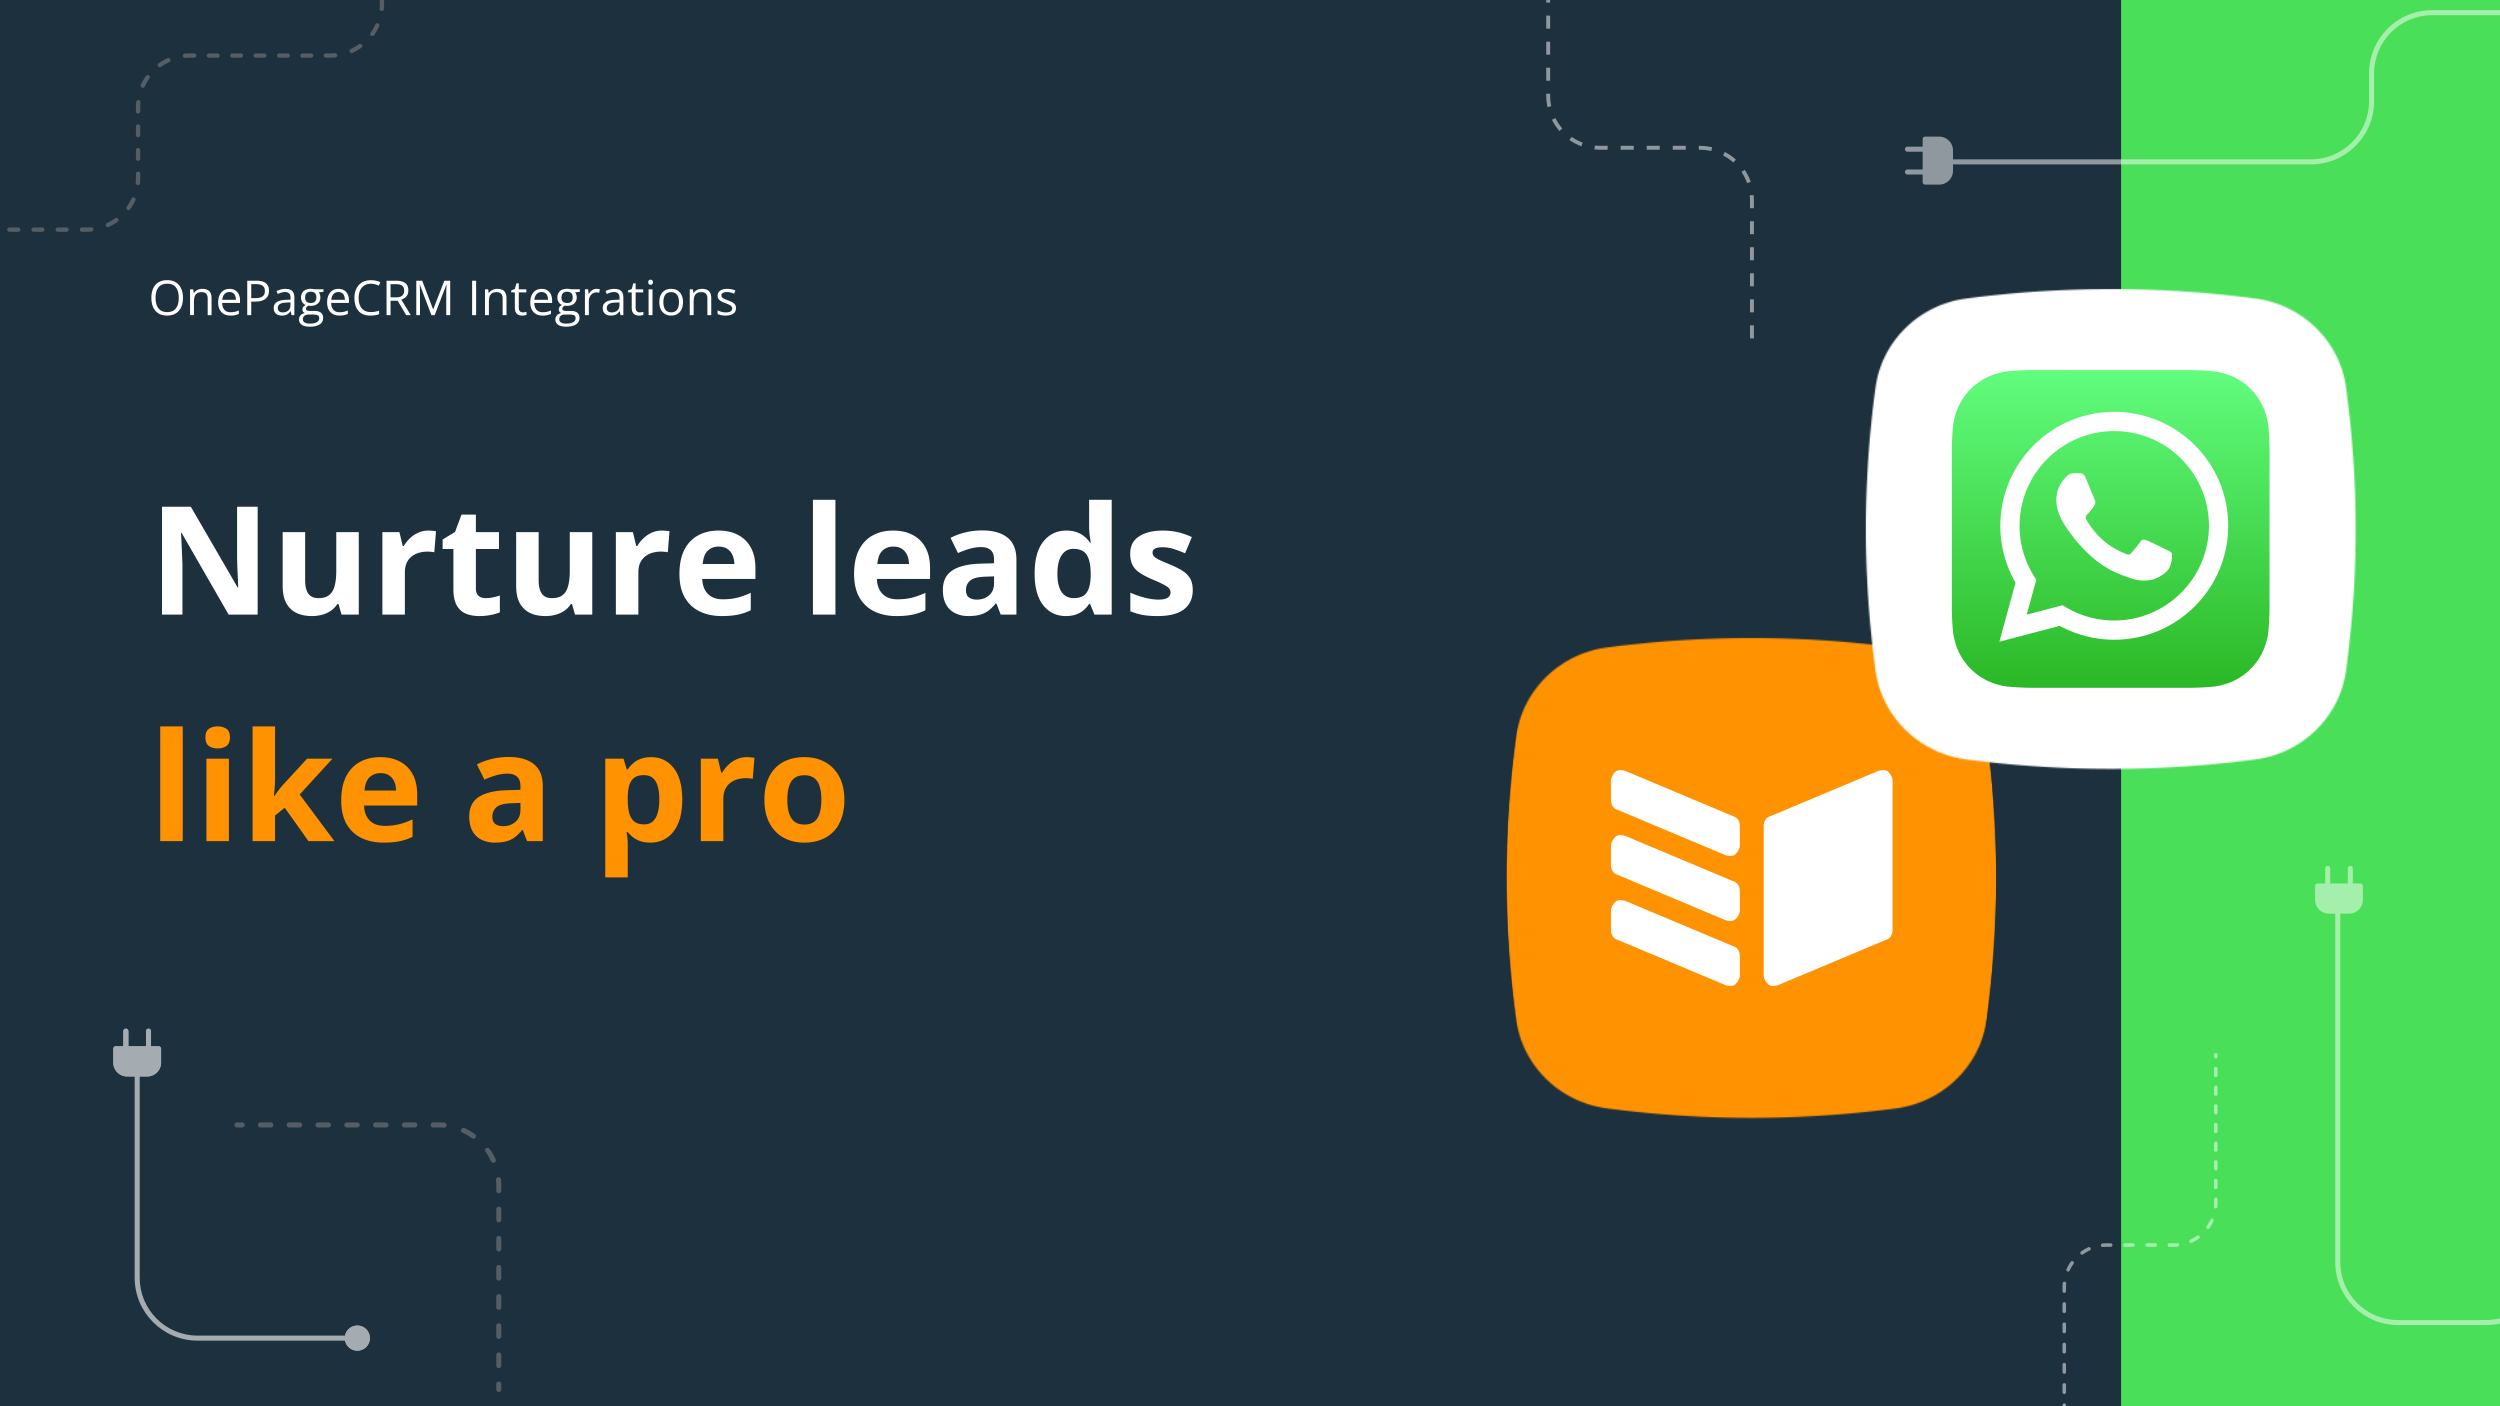
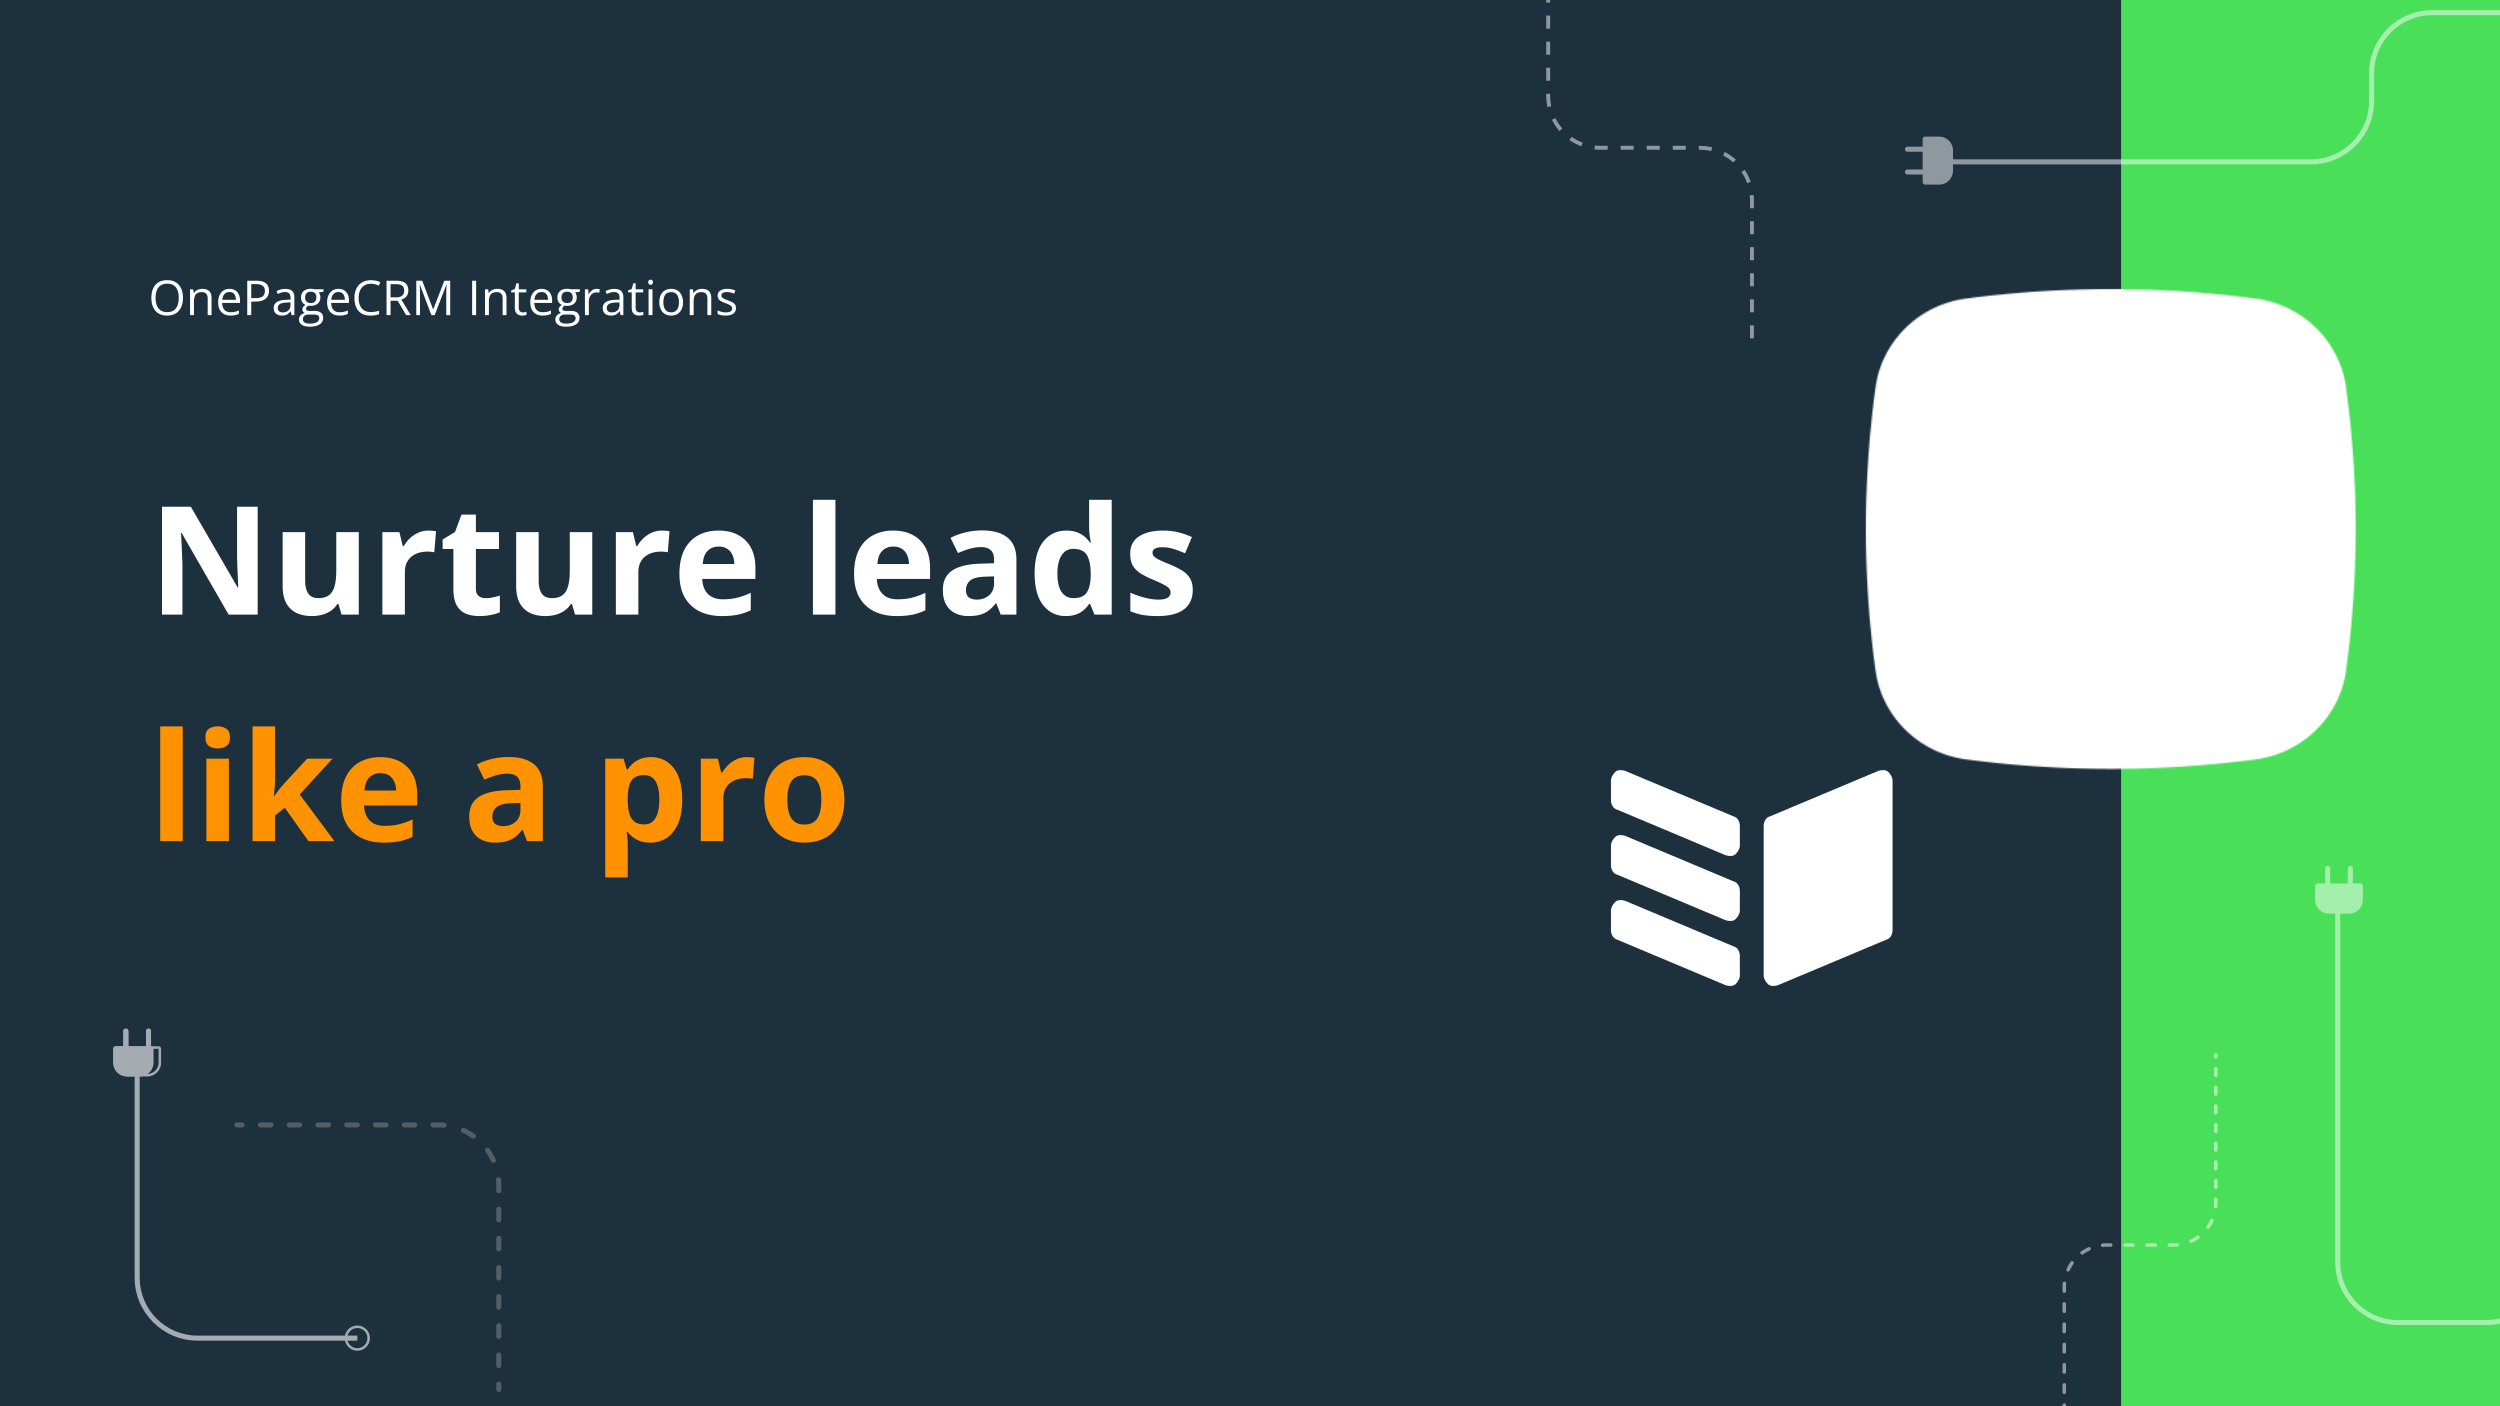
<svg xmlns="http://www.w3.org/2000/svg" width="1920" height="1080" fill="none">
  <rect width="100%" height="100%" fill="#808080" stroke="none" />
  <g clip-path="url(#a)">
    <path fill="#1D303D" d="M0 0h1920v1080H0z" />
    <path fill="#4ADF58" d="M1629 0h291v1080h-291z" />
    <path d="M140.521 228.757c0 2.036-.258 3.891-.776 5.565-.518 1.662-1.289 3.095-2.313 4.3-1.012 1.192-2.27 2.113-3.776 2.764-1.505.65-3.252.975-5.239.975-2.048 0-3.836-.325-5.366-.975-1.517-.651-2.782-1.578-3.794-2.782-.999-1.205-1.752-2.644-2.258-4.318-.494-1.675-.741-3.529-.741-5.565 0-2.698.446-5.064 1.337-7.1.891-2.035 2.24-3.619 4.047-4.751 1.819-1.133 4.095-1.699 6.829-1.699 2.614 0 4.812.56 6.594 1.681 1.795 1.12 3.15 2.697 4.065 4.733.928 2.023 1.391 4.414 1.391 7.172zm-21.029 0c0 2.241.319 4.18.958 5.818.638 1.638 1.614 2.902 2.926 3.794 1.325.891 3.006 1.337 5.041 1.337 2.048 0 3.722-.446 5.022-1.337 1.313-.892 2.283-2.156 2.909-3.794.626-1.638.94-3.577.94-5.818 0-3.408-.717-6.07-2.15-7.985-1.422-1.927-3.644-2.891-6.667-2.891-2.047 0-3.734.44-5.058 1.319-1.325.879-2.313 2.132-2.963 3.758-.639 1.614-.958 3.547-.958 5.799zm35.844-6.919c2.349 0 4.125.578 5.33 1.734 1.204 1.144 1.806 2.987 1.806 5.529V242h-2.963v-12.701c0-1.65-.379-2.884-1.138-3.703-.747-.819-1.897-1.229-3.451-1.229-2.192 0-3.733.62-4.625 1.861-.891 1.241-1.337 3.041-1.337 5.402V242h-2.999v-19.801h2.421l.452 2.855h.163a5.877 5.877 0 0 1 1.608-1.753 7 7 0 0 1 2.186-1.084 8.464 8.464 0 0 1 2.547-.379zm20.939 0c1.686 0 3.131.373 4.336 1.12 1.204.747 2.126 1.795 2.764 3.144.638 1.336.958 2.902.958 4.697v1.861h-13.677c.036 2.324.615 4.095 1.735 5.311 1.12 1.217 2.698 1.825 4.733 1.825 1.253 0 2.361-.115 3.324-.343a18.304 18.304 0 0 0 2.999-1.012v2.638a14.63 14.63 0 0 1-2.981.975c-.975.205-2.132.307-3.468.307-1.903 0-3.566-.385-4.987-1.156-1.409-.783-2.505-1.927-3.288-3.433-.783-1.505-1.174-3.348-1.174-5.528 0-2.132.355-3.974 1.066-5.528.722-1.566 1.734-2.77 3.035-3.613 1.313-.844 2.854-1.265 4.625-1.265zm-.036 2.457c-1.602 0-2.879.524-3.83 1.572-.952 1.048-1.518 2.511-1.699 4.39h10.479c-.012-1.181-.199-2.216-.56-3.108-.349-.903-.885-1.601-1.608-2.095-.723-.506-1.65-.759-2.782-.759zm20.541-8.708c3.409 0 5.896.668 7.462 2.005 1.577 1.325 2.366 3.228 2.366 5.709a9.15 9.15 0 0 1-.56 3.198c-.361 1-.951 1.885-1.77 2.656-.819.759-1.897 1.361-3.234 1.806-1.325.434-2.951.651-4.878.651h-3.216V242h-3.071v-26.413h6.901zm-.289 2.62h-3.541v10.767h2.873c1.686 0 3.089-.181 4.209-.542 1.132-.361 1.982-.945 2.548-1.752.566-.819.849-1.903.849-3.252 0-1.759-.56-3.066-1.68-3.921-1.121-.867-2.873-1.3-5.258-1.3zm22.601 3.667c2.361 0 4.113.53 5.258 1.59 1.144 1.06 1.716 2.752 1.716 5.077V242h-2.186l-.578-2.927h-.145a10.99 10.99 0 0 1-1.734 1.825 6.443 6.443 0 0 1-2.096 1.102c-.783.241-1.746.361-2.89.361-1.205 0-2.277-.21-3.216-.632a5.008 5.008 0 0 1-2.204-1.915c-.53-.855-.795-1.939-.795-3.252 0-1.975.783-3.493 2.348-4.553 1.566-1.06 3.951-1.638 7.155-1.734l3.414-.145v-1.21c0-1.71-.367-2.909-1.102-3.595-.735-.687-1.77-1.03-3.107-1.03a9.62 9.62 0 0 0-2.963.452c-.94.301-1.831.656-2.674 1.065l-.921-2.276c.891-.458 1.915-.849 3.071-1.174a13.425 13.425 0 0 1 3.649-.488zm4.011 10.37-3.017.127c-2.469.096-4.21.499-5.221 1.21-1.012.711-1.518 1.716-1.518 3.017 0 1.132.343 1.969 1.03 2.511.686.542 1.596.813 2.728.813 1.758 0 3.198-.487 4.318-1.463 1.12-.976 1.68-2.439 1.68-4.39v-1.825zm14.67 18.645c-2.602 0-4.607-.488-6.016-1.464-1.409-.963-2.114-2.318-2.114-4.065 0-1.24.392-2.3 1.174-3.179.795-.88 1.891-1.464 3.288-1.753a3.602 3.602 0 0 1-1.336-1.084 2.693 2.693 0 0 1-.542-1.662c0-.723.198-1.355.596-1.897.409-.554 1.03-1.084 1.861-1.59-1.036-.421-1.879-1.132-2.53-2.132-.638-1.011-.957-2.186-.957-3.522 0-1.422.295-2.632.885-3.632.59-1.012 1.445-1.782 2.565-2.312 1.121-.53 2.476-.795 4.065-.795.35 0 .699.018 1.048.054.362.024.705.066 1.03.126.325.049.608.109.849.181h6.793v1.933l-3.649.452c.361.47.662 1.036.903 1.698.241.663.361 1.397.361 2.204 0 1.975-.668 3.547-2.005 4.716-1.337 1.156-3.174 1.734-5.51 1.734-.554 0-1.12-.048-1.699-.145-.59.326-1.041.687-1.354 1.084a2.208 2.208 0 0 0-.452 1.373c0 .386.114.693.343.922.241.229.584.397 1.03.506.446.096.982.144 1.608.144h3.487c2.156 0 3.806.452 4.95 1.355 1.156.903 1.734 2.222 1.734 3.957 0 2.192-.891 3.872-2.674 5.04-1.782 1.169-4.36 1.753-7.732 1.753zm.09-2.349c1.638 0 2.993-.169 4.065-.506 1.084-.325 1.891-.801 2.421-1.427.542-.614.813-1.349.813-2.204 0-.795-.181-1.397-.542-1.807-.361-.397-.891-.662-1.59-.795-.698-.144-1.553-.217-2.565-.217h-3.433c-.891 0-1.668.139-2.33.416-.663.277-1.175.687-1.536 1.229-.349.542-.524 1.216-.524 2.023 0 1.072.452 1.885 1.355 2.439.903.566 2.192.849 3.866.849zm.777-15.826c1.433 0 2.511-.361 3.234-1.084.723-.723 1.084-1.777 1.084-3.162 0-1.481-.367-2.589-1.102-3.324-.735-.747-1.819-1.12-3.252-1.12-1.373 0-2.433.385-3.18 1.156-.734.759-1.102 1.873-1.102 3.342 0 1.349.374 2.385 1.12 3.108.747.723 1.813 1.084 3.198 1.084zm21.318-10.876c1.687 0 3.132.373 4.336 1.12 1.205.747 2.126 1.795 2.765 3.144.638 1.336.957 2.902.957 4.697v1.861H254.34c.036 2.324.614 4.095 1.734 5.311 1.12 1.217 2.698 1.825 4.734 1.825 1.252 0 2.36-.115 3.324-.343a18.336 18.336 0 0 0 2.999-1.012v2.638c-1 .445-1.993.77-2.981.975-.976.205-2.132.307-3.469.307-1.903 0-3.565-.385-4.986-1.156-1.409-.783-2.505-1.927-3.288-3.433-.783-1.505-1.175-3.348-1.175-5.528 0-2.132.356-3.974 1.066-5.528.723-1.566 1.735-2.77 3.035-3.613 1.313-.844 2.855-1.265 4.625-1.265zm-.036 2.457c-1.602 0-2.878.524-3.83 1.572-.951 1.048-1.517 2.511-1.698 4.39h10.479c-.012-1.181-.199-2.216-.561-3.108-.349-.903-.885-1.601-1.607-2.095-.723-.506-1.65-.759-2.783-.759zm24.932-6.378c-1.457 0-2.77.253-3.938.759a8.011 8.011 0 0 0-2.963 2.168c-.807.94-1.428 2.078-1.861 3.415-.434 1.337-.651 2.842-.651 4.516 0 2.217.344 4.144 1.03 5.782.699 1.626 1.735 2.884 3.108 3.776 1.385.891 3.113 1.336 5.185 1.336 1.18 0 2.288-.096 3.324-.289a30.39 30.39 0 0 0 3.053-.758v2.673c-.963.362-1.975.627-3.035.795-1.06.181-2.319.271-3.776.271-2.686 0-4.932-.554-6.739-1.662-1.794-1.12-3.143-2.698-4.047-4.733-.891-2.036-1.336-4.438-1.336-7.209 0-1.999.277-3.824.831-5.474.566-1.662 1.385-3.095 2.457-4.3 1.084-1.204 2.408-2.131 3.974-2.782 1.578-.662 3.385-.993 5.42-.993 1.337 0 2.626.132 3.866.397 1.241.265 2.361.644 3.361 1.138l-1.229 2.602a18.25 18.25 0 0 0-2.782-.994c-1-.289-2.084-.434-3.252-.434zm19.15-2.33c2.168 0 3.957.271 5.366.813 1.421.53 2.481 1.343 3.18 2.439.698 1.096 1.048 2.493 1.048 4.191 0 1.397-.253 2.566-.759 3.505a6.555 6.555 0 0 1-1.987 2.258 10.136 10.136 0 0 1-2.62 1.337l7.245 11.87h-3.578l-6.467-11.021h-5.493V242h-3.071v-26.413h7.136zm-.18 2.656h-3.885v10.135h4.192c2.156 0 3.74-.44 4.751-1.319 1.024-.879 1.536-2.174 1.536-3.884 0-1.795-.542-3.065-1.626-3.812-1.072-.747-2.728-1.12-4.968-1.12zM331.321 242l-8.871-23.378h-.144c.048.494.09 1.096.126 1.807.036.71.066 1.487.09 2.33.025.831.037 1.68.037 2.548V242h-2.855v-26.413h4.553l8.365 21.969h.126l8.491-21.969h4.517V242h-3.035v-16.91c0-.783.012-1.566.036-2.349a105.626 105.626 0 0 1 .199-4.083h-.145L333.832 242h-2.511zm31.273 0v-26.413h3.071V242h-3.071zm19.259-20.162c2.348 0 4.125.578 5.329 1.734 1.205 1.144 1.807 2.987 1.807 5.529V242h-2.963v-12.701c0-1.65-.38-2.884-1.138-3.703-.747-.819-1.897-1.229-3.451-1.229-2.192 0-3.734.62-4.625 1.861s-1.337 3.041-1.337 5.402V242h-2.999v-19.801h2.421l.452 2.855h.162a5.903 5.903 0 0 1 1.608-1.753 7.01 7.01 0 0 1 2.186-1.084 8.466 8.466 0 0 1 2.548-.379zm19.71 18.066c.494 0 1-.042 1.518-.126a6.965 6.965 0 0 0 1.264-.307v2.33c-.349.157-.837.289-1.463.398-.614.108-1.217.162-1.807.162-1.048 0-1.999-.18-2.854-.542-.855-.373-1.542-.999-2.06-1.879-.506-.879-.759-2.095-.759-3.649v-11.743h-2.818v-1.464l2.836-1.174 1.193-4.3h1.806v4.589h5.8v2.349h-5.8v11.653c0 1.24.283 2.168.85 2.782.578.614 1.342.921 2.294.921zm14.417-18.066c1.686 0 3.131.373 4.336 1.12 1.204.747 2.126 1.795 2.764 3.144.638 1.336.958 2.902.958 4.697v1.861h-13.677c.036 2.324.615 4.095 1.735 5.311 1.12 1.217 2.698 1.825 4.733 1.825 1.253 0 2.361-.115 3.324-.343a18.272 18.272 0 0 0 2.999-1.012v2.638a14.63 14.63 0 0 1-2.981.975c-.975.205-2.131.307-3.468.307-1.903 0-3.565-.385-4.987-1.156-1.409-.783-2.505-1.927-3.288-3.433-.783-1.505-1.174-3.348-1.174-5.528 0-2.132.355-3.974 1.066-5.528.722-1.566 1.734-2.77 3.035-3.613 1.313-.844 2.854-1.265 4.625-1.265zm-.036 2.457c-1.602 0-2.879.524-3.83 1.572-.952 1.048-1.518 2.511-1.698 4.39h10.478c-.012-1.181-.199-2.216-.56-3.108-.349-.903-.885-1.601-1.608-2.095-.723-.506-1.65-.759-2.782-.759zm18.717 26.594c-2.602 0-4.607-.488-6.016-1.464-1.41-.963-2.114-2.318-2.114-4.065 0-1.24.391-2.3 1.174-3.179.795-.88 1.891-1.464 3.288-1.753a3.605 3.605 0 0 1-1.337-1.084 2.699 2.699 0 0 1-.542-1.662c0-.723.199-1.355.596-1.897.41-.554 1.03-1.084 1.861-1.59-1.036-.421-1.879-1.132-2.529-2.132-.638-1.011-.958-2.186-.958-3.522 0-1.422.296-2.632.886-3.632.59-1.012 1.445-1.782 2.565-2.312 1.12-.53 2.475-.795 4.065-.795.349 0 .699.018 1.048.054.361.024.705.066 1.03.126.325.049.608.109.849.181h6.793v1.933l-3.65.452c.362.47.663 1.036.904 1.698.241.663.361 1.397.361 2.204 0 1.975-.668 3.547-2.005 4.716-1.337 1.156-3.174 1.734-5.511 1.734-.554 0-1.12-.048-1.698-.145-.59.326-1.042.687-1.355 1.084a2.213 2.213 0 0 0-.451 1.373c0 .386.114.693.343.922.241.229.584.397 1.03.506.445.096.981.144 1.608.144h3.486c2.156 0 3.806.452 4.951 1.355 1.156.903 1.734 2.222 1.734 3.957 0 2.192-.891 3.872-2.674 5.04-1.782 1.169-4.36 1.753-7.732 1.753zm.09-2.349c1.638 0 2.993-.169 4.065-.506 1.084-.325 1.891-.801 2.421-1.427.542-.614.813-1.349.813-2.204 0-.795-.181-1.397-.542-1.807-.362-.397-.891-.662-1.59-.795-.699-.144-1.554-.217-2.565-.217h-3.433c-.891 0-1.668.139-2.331.416-.662.277-1.174.687-1.535 1.229-.35.542-.524 1.216-.524 2.023 0 1.072.451 1.885 1.355 2.439.903.566 2.192.849 3.866.849zm.777-15.826c1.433 0 2.511-.361 3.234-1.084.722-.723 1.084-1.777 1.084-3.162 0-1.481-.368-2.589-1.102-3.324-.735-.747-1.819-1.12-3.252-1.12-1.373 0-2.433.385-3.18 1.156-.735.759-1.102 1.873-1.102 3.342 0 1.349.373 2.385 1.12 3.108.747.723 1.813 1.084 3.198 1.084zm22.691-10.876c.398 0 .813.024 1.247.072.433.036.819.09 1.156.163l-.379 2.782a8.389 8.389 0 0 0-1.084-.199 9.378 9.378 0 0 0-1.12-.072c-.795 0-1.548.163-2.259.488a5.35 5.35 0 0 0-1.842 1.373c-.53.59-.946 1.307-1.247 2.15-.301.831-.452 1.758-.452 2.782V242h-3.017v-19.801h2.493l.326 3.65h.126a9.682 9.682 0 0 1 1.481-2.006 6.676 6.676 0 0 1 2.006-1.463c.771-.361 1.626-.542 2.565-.542zm13.55.036c2.361 0 4.113.53 5.257 1.59 1.145 1.06 1.717 2.752 1.717 5.077V242h-2.186l-.578-2.927h-.145a10.99 10.99 0 0 1-1.734 1.825 6.453 6.453 0 0 1-2.096 1.102c-.783.241-1.747.361-2.891.361-1.204 0-2.276-.21-3.216-.632a5.013 5.013 0 0 1-2.204-1.915c-.53-.855-.795-1.939-.795-3.252 0-1.975.783-3.493 2.349-4.553 1.566-1.06 3.951-1.638 7.154-1.734l3.415-.145v-1.21c0-1.71-.367-2.909-1.102-3.595-.735-.687-1.771-1.03-3.108-1.03-1.035 0-2.023.15-2.962.452-.94.301-1.831.656-2.674 1.065l-.922-2.276c.892-.458 1.915-.849 3.072-1.174a13.42 13.42 0 0 1 3.649-.488zm4.011 10.37-3.017.127c-2.469.096-4.21.499-5.221 1.21-1.012.711-1.518 1.716-1.518 3.017 0 1.132.343 1.969 1.03 2.511.686.542 1.596.813 2.728.813 1.758 0 3.197-.487 4.318-1.463 1.12-.976 1.68-2.439 1.68-4.39v-1.825zm15.537 7.66c.494 0 1-.042 1.517-.126.518-.084.94-.187 1.265-.307v2.33c-.349.157-.837.289-1.463.398-.615.108-1.217.162-1.807.162-1.048 0-1.999-.18-2.854-.542-.856-.373-1.542-.999-2.06-1.879-.506-.879-.759-2.095-.759-3.649v-11.743h-2.818v-1.464l2.836-1.174 1.193-4.3h1.806v4.589h5.8v2.349h-5.8v11.653c0 1.24.283 2.168.849 2.782.579.614 1.343.921 2.295.921zm9.792-17.705V242h-2.999v-19.801h2.999zm-1.463-7.407c.493 0 .915.163 1.264.488.361.313.542.807.542 1.481 0 .663-.181 1.156-.542 1.482a1.79 1.79 0 0 1-1.264.487c-.518 0-.952-.162-1.301-.487-.338-.326-.506-.819-.506-1.482 0-.674.168-1.168.506-1.481.349-.325.783-.488 1.301-.488zm24.895 17.271c0 1.626-.211 3.078-.632 4.354-.422 1.277-1.03 2.355-1.825 3.234a7.936 7.936 0 0 1-2.891 2.024c-1.12.457-2.39.686-3.812.686-1.325 0-2.541-.229-3.649-.686a8.233 8.233 0 0 1-2.855-2.024c-.794-.879-1.415-1.957-1.86-3.234-.434-1.276-.651-2.728-.651-4.354 0-2.167.368-4.01 1.102-5.528.735-1.529 1.783-2.692 3.144-3.487 1.373-.807 3.005-1.21 4.896-1.21 1.806 0 3.384.403 4.733 1.21 1.361.807 2.415 1.976 3.162 3.505.759 1.518 1.138 3.355 1.138 5.51zm-15.067 0c0 1.59.21 2.969.632 4.138.422 1.168 1.072 2.071 1.951 2.71.879.638 2.012.957 3.397.957 1.373 0 2.499-.319 3.378-.957.891-.639 1.548-1.542 1.969-2.71.422-1.169.633-2.548.633-4.138 0-1.577-.211-2.938-.633-4.083-.421-1.156-1.072-2.047-1.951-2.673-.879-.627-2.017-.94-3.414-.94-2.06 0-3.572.681-4.535 2.042-.952 1.361-1.427 3.246-1.427 5.654zm29.629-10.225c2.348 0 4.125.578 5.329 1.734 1.205 1.144 1.807 2.987 1.807 5.529V242h-2.963v-12.701c0-1.65-.38-2.884-1.138-3.703-.747-.819-1.897-1.229-3.451-1.229-2.192 0-3.734.62-4.625 1.861s-1.337 3.041-1.337 5.402V242h-2.999v-19.801h2.421l.452 2.855h.162a5.903 5.903 0 0 1 1.608-1.753 7.01 7.01 0 0 1 2.186-1.084 8.466 8.466 0 0 1 2.548-.379zm26.124 14.742c0 1.265-.32 2.331-.958 3.198-.626.855-1.53 1.499-2.71 1.933-1.168.434-2.565.65-4.191.65-1.385 0-2.584-.108-3.596-.325-1.011-.217-1.897-.524-2.655-.921v-2.764c.807.397 1.77.758 2.89 1.084a12.26 12.26 0 0 0 3.433.487c1.71 0 2.951-.277 3.722-.831.77-.554 1.156-1.306 1.156-2.258 0-.542-.157-1.018-.47-1.427-.301-.422-.813-.825-1.536-1.211-.722-.397-1.722-.831-2.999-1.3a34.743 34.743 0 0 1-3.288-1.428c-.915-.481-1.626-1.066-2.131-1.752-.494-.687-.741-1.578-.741-2.674 0-1.674.674-2.957 2.023-3.848 1.361-.903 3.144-1.355 5.348-1.355 1.192 0 2.306.12 3.342.361a15.38 15.38 0 0 1 2.927.94l-1.012 2.403a18.502 18.502 0 0 0-2.619-.886 11.237 11.237 0 0 0-2.837-.361c-1.385 0-2.451.229-3.198.686-.734.458-1.102 1.084-1.102 1.879 0 .615.169 1.12.506 1.518.35.397.904.771 1.662 1.12.759.349 1.759.759 2.999 1.229 1.241.457 2.313.933 3.216 1.427.904.482 1.596 1.072 2.078 1.77.494.687.741 1.572.741 2.656zM197.885 472h-22.317l-36.023-62.645h-.51c.151 2.606.283 5.23.397 7.874l.339 7.929c.114 2.606.227 5.23.34 7.873V472h-15.689v-82.809h22.146l35.967 62.022h.397a495.61 495.61 0 0 0-.284-7.647l-.339-7.589-.227-7.59v-39.196h15.803V472zm77.654-63.324V472h-13.254l-2.322-8.1h-.906c-1.36 2.153-3.059 3.909-5.098 5.268a22.18 22.18 0 0 1-6.74 3.002 30.102 30.102 0 0 1-7.647.963c-4.531 0-8.477-.793-11.838-2.379-3.36-1.624-5.985-4.135-7.873-7.533-1.85-3.399-2.775-7.817-2.775-13.254v-41.291h17.275v36.986c0 4.531.812 7.949 2.436 10.252 1.624 2.303 4.21 3.455 7.76 3.455 3.511 0 6.268-.793 8.269-2.379 2.001-1.623 3.399-3.983 4.192-7.08.83-3.134 1.246-6.948 1.246-11.441v-29.793h17.275zm53.469-1.19c.868 0 1.869.057 3.002.17 1.17.076 2.114.189 2.832.34l-1.303 16.199c-.566-.188-1.378-.321-2.435-.396a24.611 24.611 0 0 0-2.663-.17c-2.227 0-4.399.283-6.513.85a15.924 15.924 0 0 0-5.608 2.775c-1.661 1.246-2.983 2.907-3.965 4.984-.944 2.039-1.416 4.55-1.416 7.533V472h-17.275v-63.324h13.084l2.549 10.648h.849a26.64 26.64 0 0 1 4.645-5.89 22.17 22.17 0 0 1 6.4-4.305c2.417-1.095 5.023-1.643 7.817-1.643zm44.01 51.883c1.888 0 3.719-.189 5.494-.566a54.004 54.004 0 0 0 5.381-1.416v12.857c-1.851.831-4.154 1.511-6.911 2.039-2.718.567-5.701.85-8.949.85-3.776 0-7.174-.604-10.195-1.813-2.983-1.246-5.343-3.379-7.08-6.4-1.699-3.059-2.549-7.307-2.549-12.744v-30.53h-8.27v-7.306l9.516-5.778 4.984-13.367h11.045v13.481h17.729v12.97h-17.729v30.53c0 2.416.68 4.229 2.039 5.437 1.398 1.171 3.229 1.756 5.495 1.756zm81.845-50.693V472h-13.254l-2.322-8.1h-.906c-1.36 2.153-3.059 3.909-5.098 5.268a22.18 22.18 0 0 1-6.74 3.002 30.09 30.09 0 0 1-7.647.963c-4.531 0-8.477-.793-11.837-2.379-3.361-1.624-5.985-4.135-7.873-7.533-1.851-3.399-2.776-7.817-2.776-13.254v-41.291h17.276v36.986c0 4.531.811 7.949 2.435 10.252 1.624 2.303 4.21 3.455 7.76 3.455 3.512 0 6.268-.793 8.269-2.379 2.002-1.623 3.399-3.983 4.192-7.08.831-3.134 1.246-6.948 1.246-11.441v-29.793h17.275zm53.469-1.19c.869 0 1.869.057 3.002.17 1.171.076 2.115.189 2.832.34l-1.303 16.199c-.566-.188-1.378-.321-2.435-.396a24.61 24.61 0 0 0-2.662-.17c-2.228 0-4.399.283-6.514.85a15.91 15.91 0 0 0-5.607 2.775c-1.662 1.246-2.984 2.907-3.965 4.984-.944 2.039-1.416 4.55-1.416 7.533V472h-17.276v-63.324h13.084l2.549 10.648h.85a26.606 26.606 0 0 1 4.644-5.89 22.175 22.175 0 0 1 6.401-4.305c2.416-1.095 5.022-1.643 7.816-1.643zm43.443 0c5.853 0 10.894 1.133 15.123 3.399 4.23 2.228 7.496 5.475 9.799 9.742 2.304 4.267 3.455 9.478 3.455 15.633v8.383h-40.838c.189 4.871 1.643 8.703 4.362 11.498 2.756 2.756 6.57 4.134 11.441 4.134 4.041 0 7.741-.415 11.102-1.246 3.36-.83 6.816-2.077 10.365-3.738v13.367a41.185 41.185 0 0 1-9.855 3.399c-3.399.717-7.534 1.076-12.405 1.076-6.344 0-11.97-1.171-16.879-3.512-4.871-2.341-8.703-5.909-11.498-10.705-2.756-4.796-4.135-10.837-4.135-18.125 0-7.401 1.247-13.556 3.739-18.465 2.53-4.946 6.041-8.647 10.535-11.101 4.493-2.493 9.723-3.739 15.689-3.739zm.114 12.291c-3.361 0-6.155 1.077-8.383 3.229-2.19 2.152-3.455 5.532-3.795 10.139h24.242c-.038-2.568-.51-4.853-1.416-6.854-.868-2.001-2.19-3.587-3.965-4.758-1.737-1.17-3.965-1.756-6.683-1.756zM641.607 472h-17.275v-88.133h17.275V472zm44.293-64.514c5.853 0 10.894 1.133 15.123 3.399 4.23 2.228 7.496 5.475 9.799 9.742 2.304 4.267 3.455 9.478 3.455 15.633v8.383h-40.838c.189 4.871 1.643 8.703 4.362 11.498 2.756 2.756 6.57 4.134 11.441 4.134 4.041 0 7.741-.415 11.102-1.246 3.36-.83 6.816-2.077 10.365-3.738v13.367a41.185 41.185 0 0 1-9.855 3.399c-3.399.717-7.534 1.076-12.405 1.076-6.344 0-11.97-1.171-16.879-3.512-4.871-2.341-8.703-5.909-11.498-10.705-2.756-4.796-4.134-10.837-4.134-18.125 0-7.401 1.246-13.556 3.738-18.465 2.53-4.946 6.041-8.647 10.535-11.101 4.493-2.493 9.723-3.739 15.689-3.739zm.114 12.291c-3.361 0-6.155 1.077-8.383 3.229-2.19 2.152-3.455 5.532-3.795 10.139h24.242c-.038-2.568-.51-4.853-1.416-6.854-.868-2.001-2.19-3.587-3.965-4.758-1.737-1.17-3.965-1.756-6.683-1.756zm68.252-12.404c8.496 0 15.009 1.85 19.541 5.551 4.531 3.7 6.797 9.327 6.797 16.879V472h-12.065l-3.342-8.609h-.453c-1.812 2.265-3.663 4.116-5.551 5.55-1.888 1.435-4.059 2.493-6.513 3.172-2.455.68-5.438 1.02-8.95 1.02-3.738 0-7.098-.718-10.082-2.153-2.945-1.434-5.267-3.625-6.966-6.57-1.7-2.983-2.549-6.759-2.549-11.328 0-6.721 2.36-11.668 7.08-14.84 4.72-3.209 11.8-4.984 21.24-5.324l10.988-.34v-2.775c0-3.323-.868-5.759-2.605-7.307s-4.154-2.322-7.25-2.322a31.66 31.66 0 0 0-9.006 1.303 69.679 69.679 0 0 0-8.836 3.285l-5.721-11.668c3.361-1.775 7.118-3.172 11.272-4.192 4.191-1.019 8.515-1.529 12.971-1.529zm9.175 35.287-6.683.227c-5.589.151-9.478 1.151-11.668 3.002-2.152 1.85-3.229 4.285-3.229 7.306 0 2.644.774 4.532 2.323 5.664 1.548 1.095 3.568 1.643 6.06 1.643 3.701 0 6.816-1.095 9.346-3.285 2.568-2.19 3.851-5.306 3.851-9.346v-5.211zm55.055 30.473c-7.061 0-12.82-2.757-17.275-8.27-4.418-5.551-6.627-13.688-6.627-24.412 0-10.837 2.246-19.031 6.74-24.582 4.493-5.588 10.365-8.383 17.615-8.383 3.021 0 5.683.416 7.987 1.246 2.303.831 4.285 1.945 5.947 3.342a21.993 21.993 0 0 1 4.305 4.701h.566c-.227-1.208-.51-2.983-.85-5.324a57.965 57.965 0 0 1-.453-7.306v-20.278h17.332V472h-13.254l-3.341-8.213h-.737c-1.095 1.737-2.473 3.323-4.135 4.758-1.623 1.397-3.568 2.511-5.834 3.342-2.265.83-4.927 1.246-7.986 1.246zm6.061-13.764c4.72 0 8.043-1.397 9.968-4.191 1.964-2.832 3.002-7.08 3.116-12.744v-1.87c0-6.154-.944-10.856-2.832-14.103-1.888-3.285-5.4-4.928-10.536-4.928-3.813 0-6.796 1.643-8.949 4.928-2.152 3.285-3.228 8.024-3.228 14.217 0 6.192 1.076 10.856 3.228 13.99 2.19 3.134 5.268 4.701 9.233 4.701zm91.474-6.174c0 4.305-1.019 7.949-3.058 10.932-2.002 2.945-5.004 5.192-9.006 6.74-4.003 1.511-8.987 2.266-14.953 2.266-4.418 0-8.213-.283-11.385-.85-3.134-.566-6.306-1.51-9.516-2.832v-14.273c3.436 1.548 7.118 2.832 11.045 3.851 3.965.982 7.439 1.473 10.422 1.473 3.361 0 5.759-.491 7.193-1.473 1.473-1.019 2.209-2.341 2.209-3.965 0-1.057-.302-2.001-.906-2.832-.566-.868-1.812-1.831-3.738-2.888-1.926-1.095-4.947-2.511-9.063-4.248-3.964-1.662-7.231-3.342-9.798-5.041-2.53-1.7-4.418-3.701-5.665-6.004-1.208-2.341-1.812-5.306-1.812-8.893 0-5.853 2.266-10.252 6.797-13.197 4.569-2.983 10.667-4.475 18.295-4.475 3.927 0 7.665.397 11.215 1.19 3.587.793 7.269 2.058 11.045 3.795l-5.211 12.461c-3.134-1.36-6.099-2.474-8.893-3.342a27.907 27.907 0 0 0-8.439-1.303c-2.53 0-4.437.34-5.721 1.02-1.284.679-1.926 1.718-1.926 3.115 0 1.019.321 1.926.963 2.719.68.793 1.964 1.68 3.852 2.662 1.925.944 4.738 2.171 8.439 3.681 3.587 1.473 6.702 3.021 9.346 4.645 2.643 1.586 4.682 3.568 6.117 5.947 1.435 2.341 2.152 5.381 2.152 9.119z" fill="#fff" />
    <path d="M140.338 646h-17.276v-88.133h17.276V646zm35.457-63.324V646H158.52v-63.324h17.275zm-8.609-24.809c2.567 0 4.776.604 6.626 1.813 1.851 1.17 2.776 3.379 2.776 6.627 0 3.209-.925 5.437-2.776 6.683-1.85 1.209-4.059 1.813-6.626 1.813-2.606 0-4.834-.604-6.684-1.813-1.813-1.246-2.719-3.474-2.719-6.683 0-3.248.906-5.457 2.719-6.627 1.85-1.209 4.078-1.813 6.684-1.813zm44.066 0v39.422c0 2.379-.094 4.758-.283 7.137a462.93 462.93 0 0 1-.623 7.136h.226a232.505 232.505 0 0 1 3.569-4.927 66.75 66.75 0 0 1 3.964-4.701l17.729-19.258h19.484l-25.148 27.47L256.848 646H236.91l-18.238-25.658-7.42 5.947V646h-17.275v-88.133h17.275zm80.769 23.619c5.853 0 10.894 1.133 15.124 3.399 4.229 2.228 7.495 5.475 9.798 9.742 2.304 4.267 3.455 9.478 3.455 15.633v8.383h-40.837c.188 4.871 1.642 8.703 4.361 11.498 2.756 2.756 6.57 4.134 11.441 4.134 4.041 0 7.741-.415 11.102-1.246 3.361-.83 6.816-2.077 10.365-3.738v13.367a41.185 41.185 0 0 1-9.855 3.399c-3.399.717-7.534 1.076-12.405 1.076-6.343 0-11.97-1.171-16.879-3.512-4.871-2.341-8.703-5.909-11.498-10.705-2.756-4.796-4.134-10.837-4.134-18.125 0-7.401 1.246-13.556 3.738-18.465 2.53-4.946 6.042-8.647 10.535-11.101 4.494-2.493 9.723-3.739 15.689-3.739zm.114 12.291c-3.361 0-6.155 1.077-8.383 3.229-2.19 2.152-3.455 5.532-3.795 10.139h24.242c-.038-2.568-.51-4.853-1.416-6.854-.868-2.001-2.19-3.587-3.965-4.758-1.737-1.17-3.964-1.756-6.683-1.756zm98.385-12.404c8.496 0 15.009 1.85 19.541 5.551 4.531 3.7 6.796 9.327 6.796 16.879V646h-12.064l-3.342-8.609h-.453c-1.812 2.265-3.663 4.116-5.551 5.55-1.888 1.435-4.059 2.493-6.513 3.172-2.455.68-5.438 1.02-8.95 1.02-3.738 0-7.099-.718-10.082-2.153-2.945-1.434-5.267-3.625-6.966-6.57-1.7-2.983-2.549-6.759-2.549-11.328 0-6.721 2.36-11.668 7.08-14.84 4.72-3.209 11.8-4.984 21.24-5.324l10.988-.34v-2.775c0-3.323-.868-5.759-2.605-7.307s-4.154-2.322-7.25-2.322a31.66 31.66 0 0 0-9.006 1.303 69.679 69.679 0 0 0-8.836 3.285l-5.721-11.668c3.361-1.775 7.118-3.172 11.272-4.192 4.191-1.019 8.515-1.529 12.971-1.529zm9.175 35.287-6.683.227c-5.589.151-9.478 1.151-11.668 3.002-2.153 1.85-3.229 4.285-3.229 7.306 0 2.644.774 4.532 2.323 5.664 1.548 1.095 3.568 1.643 6.06 1.643 3.701 0 6.816-1.095 9.346-3.285 2.567-2.19 3.851-5.306 3.851-9.346v-5.211zm100.367-35.174c7.137 0 12.896 2.776 17.276 8.326 4.418 5.551 6.627 13.689 6.627 24.413 0 7.174-1.039 13.216-3.115 18.125-2.077 4.871-4.947 8.552-8.61 11.045-3.663 2.492-7.873 3.738-12.631 3.738-3.058 0-5.683-.378-7.873-1.133-2.19-.793-4.059-1.794-5.607-3.002-1.548-1.246-2.889-2.568-4.022-3.965h-.906c.302 1.511.529 3.059.68 4.645.151 1.586.226 3.134.226 4.644v25.545h-17.275v-91.191h14.047l2.435 8.213h.793a24.1 24.1 0 0 1 4.135-4.701c1.624-1.435 3.569-2.568 5.834-3.399 2.304-.868 4.966-1.303 7.986-1.303zm-5.55 13.821c-3.021 0-5.419.623-7.194 1.869-1.774 1.246-3.077 3.115-3.908 5.607-.793 2.492-1.227 5.645-1.303 9.459v1.869c0 4.078.378 7.534 1.133 10.366.793 2.832 2.096 4.984 3.908 6.457 1.851 1.472 4.381 2.209 7.59 2.209 2.644 0 4.815-.737 6.514-2.209 1.699-1.473 2.964-3.625 3.795-6.457.868-2.87 1.303-6.363 1.303-10.479 0-6.193-.963-10.856-2.889-13.99-1.926-3.134-4.909-4.701-8.949-4.701zm79.07-13.821c.869 0 1.869.057 3.002.17 1.171.076 2.115.189 2.832.34l-1.303 16.199c-.566-.188-1.378-.321-2.435-.396a24.61 24.61 0 0 0-2.662-.17c-2.228 0-4.399.283-6.514.85a15.91 15.91 0 0 0-5.607 2.775c-1.662 1.246-2.984 2.907-3.965 4.984-.944 2.039-1.416 4.55-1.416 7.533V646h-17.276v-63.324h13.084l2.549 10.648h.85a26.606 26.606 0 0 1 4.644-5.89 22.175 22.175 0 0 1 6.401-4.305c2.416-1.095 5.022-1.643 7.816-1.643zm74.879 32.739c0 5.286-.718 9.968-2.152 14.046-1.398 4.079-3.455 7.534-6.174 10.366-2.681 2.794-5.929 4.909-9.742 6.343-3.776 1.435-8.043 2.153-12.801 2.153-4.456 0-8.553-.718-12.291-2.153-3.701-1.434-6.929-3.549-9.686-6.343-2.719-2.832-4.833-6.287-6.344-10.366-1.472-4.078-2.209-8.76-2.209-14.046 0-7.024 1.247-12.971 3.739-17.842 2.492-4.871 6.041-8.572 10.648-11.102 4.607-2.53 10.101-3.795 16.483-3.795 5.928 0 11.177 1.265 15.746 3.795 4.607 2.53 8.213 6.231 10.818 11.102 2.643 4.871 3.965 10.818 3.965 17.842zm-43.783 0c0 4.153.453 7.646 1.359 10.478.906 2.832 2.322 4.966 4.248 6.401 1.926 1.434 4.437 2.152 7.533 2.152 3.059 0 5.532-.718 7.42-2.152 1.926-1.435 3.323-3.569 4.192-6.401.906-2.832 1.359-6.325 1.359-10.478 0-4.192-.453-7.666-1.359-10.422-.869-2.795-2.266-4.89-4.192-6.287-1.926-1.398-4.437-2.096-7.533-2.096-4.569 0-7.892 1.567-9.969 4.701-2.039 3.134-3.058 7.835-3.058 14.104z" fill="#FF9200" />
    <mask id="b" style="mask-type:alpha" maskUnits="userSpaceOnUse" x="1157" y="490" width="377" height="369">
      <path d="M1525.68 565.009c-4.99-35.059-33.29-62.779-69.08-67.674a851.356 851.356 0 0 0-223.03 0c-35.79 4.895-64.09 32.615-69.08 67.674a800.218 800.218 0 0 0 0 218.496c4.99 35.06 33.29 62.777 69.08 67.669a851.011 851.011 0 0 0 223.03 0c35.79-4.892 64.08-32.609 69.08-67.669 9.98-73.376 9.98-145.936 0-218.496z" fill="#FF9200" />
    </mask>
    <g mask="url(#b)">
-       <path d="M1164.49 563.044c4.99-35.77 33.27-64.054 69.04-69.048a833.856 833.856 0 0 1 222.94 0c35.77 4.994 64.05 33.278 69.04 69.048a832.924 832.924 0 0 1 0 222.937c-4.99 35.772-33.27 64.052-69.04 69.044a833.608 833.608 0 0 1-222.94 0c-35.77-4.992-64.05-33.272-69.04-69.044-9.99-74.867-9.99-148.902 0-222.937z" fill="#FF9200" />
      <path d="M1237.21 714.261c0 3.328 1.67 6.657 5 7.489l83.18 34.936c2.5.832 5.82.832 7.49-.831 1.66-1.666 3.32-4.159 3.32-6.654v-14.975c0-3.327-1.66-6.656-4.99-7.488l-83.18-34.936c-2.5-.832-5.82-.832-7.49.83-1.66 1.665-3.33 4.16-3.33 6.656v14.973zm0-49.91c0 3.327 1.67 6.654 5 7.488l83.18 34.936c2.5.831 5.82.831 7.49-.832 1.66-1.663 3.32-4.16 3.32-6.655v-14.975c0-3.327-1.66-6.654-4.99-7.486l-83.18-34.936c-2.5-.834-5.82-.834-7.49.83-1.66 1.663-3.33 4.16-3.33 6.656v14.974zm0-49.912c0 3.327 1.67 6.656 5 7.487l83.18 34.938c2.5.831 5.82.831 7.49-.834 1.66-1.661 3.32-4.158 3.32-6.653v-14.974c0-3.328-1.66-6.656-4.99-7.487l-83.18-34.938c-2.5-.831-5.82-.831-7.49.832-1.66 1.663-3.33 4.159-3.33 6.654v14.975zm216.29 99.822c0 3.328-1.67 6.657-4.99 7.489l-83.19 34.936c-2.5.832-5.82.832-7.49-.831-1.66-1.666-3.32-4.159-3.32-6.654V634.403c0-3.328 1.66-6.656 4.99-7.487l83.18-34.938c2.5-.831 5.82-.831 7.49.832 1.66 1.663 3.33 4.159 3.33 6.654v114.797z" fill="#fff" />
    </g>
    <mask id="c" style="mask-type:alpha" maskUnits="userSpaceOnUse" x="1433" y="222" width="377" height="369">
      <path d="M1801.68 515.503c-4.99 35.058-33.29 62.779-69.08 67.673a851.27 851.27 0 0 1-223.03 0c-35.79-4.894-64.09-32.615-69.08-67.673a800.218 800.218 0 0 1 0-218.496c4.99-35.06 33.29-62.777 69.08-67.669a851.011 851.011 0 0 1 223.03 0c35.79 4.892 64.08 32.609 69.08 67.669 9.98 73.376 9.98 145.936 0 218.496z" fill="#FF9200" />
    </mask>
    <g mask="url(#c)">
      <path d="M1410.77 186.152h466.74V628.51h-466.74V186.152z" fill="#fff" />
    </g>
    <g clip-path="url(#d)">
      <path d="M1742.99 466.321c0 1.336-.04 4.233-.12 6.471-.2 5.477-.63 12.543-1.29 15.763-.99 4.839-2.48 9.405-4.42 13.207a47.47 47.47 0 0 1-8.71 12.001 47.455 47.455 0 0 1-11.99 8.677c-3.82 1.947-8.42 3.437-13.28 4.42-3.19.643-10.2 1.069-15.64 1.263-2.25.08-5.14.12-6.47.12l-120.15-.019c-1.34 0-4.24-.041-6.47-.122-5.48-.196-12.55-.63-15.77-1.286-4.83-.987-9.4-2.477-13.2-4.419-4.5-2.298-8.53-5.228-12-8.711a47.371 47.371 0 0 1-8.68-11.989c-1.95-3.821-3.44-8.417-4.42-13.283-.64-3.188-1.07-10.201-1.26-15.643-.08-2.24-.12-5.138-.12-6.469l.02-120.148c0-1.336.04-4.233.12-6.471.19-5.477.63-12.543 1.28-15.763.99-4.838 2.48-9.405 4.42-13.207a47.447 47.447 0 0 1 8.71-12c3.48-3.47 7.5-6.389 11.99-8.678 3.82-1.947 8.42-3.437 13.28-4.42 3.19-.643 10.21-1.069 15.65-1.262 2.24-.08 5.14-.121 6.47-.121l120.14.02c1.34 0 4.24.04 6.48.121 5.47.196 12.54.63 15.76 1.287 4.84.986 9.4 2.476 13.21 4.418a47.53 47.53 0 0 1 12 8.711 47.093 47.093 0 0 1 8.67 11.989c1.95 3.822 3.44 8.417 4.42 13.283.65 3.188 1.07 10.201 1.27 15.643.08 2.24.12 5.138.12 6.469l-.02 120.148z" fill="url(#e)" />
      <path d="M1685.65 341.961c-16.52-16.533-38.49-25.643-61.9-25.652-48.23 0-87.48 39.237-87.5 87.466-.01 15.417 4.02 30.465 11.68 43.73l-12.41 45.328 46.38-12.164a87.449 87.449 0 0 0 41.81 10.647h.04c48.22 0 87.48-39.242 87.5-87.471.01-23.373-9.08-45.35-25.6-61.884zm-61.9 134.582h-.03c-13.05-.005-25.85-3.51-37.01-10.134l-2.66-1.575-27.53 7.218 7.35-26.829-1.73-2.75c-7.28-11.576-11.12-24.955-11.12-38.692.02-40.086 32.64-72.699 72.76-72.699 19.42.007 37.68 7.58 51.42 21.322 13.73 13.742 21.28 32.009 21.28 51.435-.02 40.089-32.64 72.704-72.73 72.704zm39.89-54.451c-2.18-1.094-12.93-6.382-14.94-7.111-2-.73-3.46-1.094-4.92 1.094-1.45 2.188-5.64 7.111-6.92 8.57-1.27 1.459-2.55 1.641-4.74.547-2.18-1.094-9.23-3.402-17.58-10.848-6.5-5.795-10.88-12.953-12.16-15.141-1.28-2.188-.14-3.371.96-4.461.98-.979 2.18-2.552 3.28-3.829 1.09-1.276 1.46-2.188 2.18-3.646.73-1.459.37-2.736-.18-3.83-.54-1.094-4.92-11.851-6.74-16.227-1.77-4.262-3.58-3.686-4.92-3.753-1.27-.063-2.73-.076-4.19-.076-1.46 0-3.82.546-5.83 2.735-2 2.188-7.65 7.475-7.65 18.233 0 10.758 7.83 21.151 8.93 22.609 1.09 1.459 15.41 23.536 37.35 33.003 5.21 2.252 9.28 3.596 12.46 4.604 5.24 1.663 10 1.428 13.77.866 4.2-.628 12.94-5.287 14.76-10.393 1.82-5.105 1.82-9.481 1.27-10.393-.54-.912-2-1.459-4.19-2.553z" fill="#fff" />
    </g>
    <g opacity=".5" fill-rule="evenodd" clip-rule="evenodd" fill="#fff">
      <path d="M1499.91 115.574c0-5.9-4.79-10.683-10.69-10.683h-10.68c-1.07 0-1.94.869-1.94 1.942v5.827h-11.66a1.942 1.942 0 0 0 0 3.885h11.66v13.597h-11.66a1.942 1.942 0 0 0 0 3.885h11.66v5.827c0 1.073.87 1.943 1.94 1.943h10.68c5.9 0 10.69-4.783 10.69-10.684v-15.539z" />
      <path d="M1774.76 122.373h-281.65v3.885h281.65c26.82 0 48.56-21.741 48.56-48.56V56.33c0-24.674 20-44.676 44.68-44.676h124.31V7.77H1868c-26.82 0-48.56 21.742-48.56 48.56v21.367c0 24.674-20.01 44.676-44.68 44.676z" />
    </g>
    <path fill-rule="evenodd" clip-rule="evenodd" d="M151.735 1025.75h122.702l.001 3.86H151.735c-26.68 0-48.309-21.63-48.309-48.307V812.224h3.865v169.079c0 24.547 19.898 44.447 44.444 44.447z" fill="#A5ACB1" />
-     <path fill-rule="evenodd" clip-rule="evenodd" d="M97.628 826.715c-5.87 0-10.628-4.758-10.628-10.628v-10.628c0-1.067.865-1.932 1.932-1.932h5.797v-11.594a1.932 1.932 0 0 1 3.865 0v11.594h13.526v-11.594a1.932 1.932 0 0 1 3.865 0v11.594h5.797c1.067 0 1.932.865 1.932 1.932v10.628c0 5.87-4.758 10.628-10.628 10.628H97.628z" fill="#A5ACB1" />
+     <path fill-rule="evenodd" clip-rule="evenodd" d="M97.628 826.715c-5.87 0-10.628-4.758-10.628-10.628v-10.628c0-1.067.865-1.932 1.932-1.932h5.797v-11.594a1.932 1.932 0 0 1 3.865 0v11.594h13.526v-11.594a1.932 1.932 0 0 1 3.865 0v11.594c1.067 0 1.932.865 1.932 1.932v10.628c0 5.87-4.758 10.628-10.628 10.628H97.628z" fill="#A5ACB1" />
    <path fill-rule="evenodd" clip-rule="evenodd" d="M88.932 805.459v10.628a8.696 8.696 0 0 0 8.696 8.696h15.458a8.696 8.696 0 0 0 8.696-8.696v-10.628h-32.85zm32.85-1.932c1.067 0 1.932.865 1.932 1.932v10.628c0 5.87-4.758 10.628-10.628 10.628H97.628c-5.87 0-10.628-4.758-10.628-10.628v-10.628c0-1.067.865-1.932 1.932-1.932h5.797v-11.594a1.932 1.932 0 0 1 3.865 0v11.594h13.526v-11.594a1.932 1.932 0 0 1 3.865 0v11.594h5.797z" fill="#A5ACB1" />
-     <path d="M264.774 1027.68c0-5.34 4.326-9.66 9.662-9.66 5.336 0 9.662 4.32 9.662 9.66 0 5.33-4.326 9.66-9.662 9.66-5.336 0-9.662-4.33-9.662-9.66z" fill="#A5ACB1" />
    <path fill-rule="evenodd" clip-rule="evenodd" d="M274.436 1019.95a7.729 7.729 0 0 0-7.729 7.73 7.729 7.729 0 1 0 15.458 0c0-4.27-3.46-7.73-7.729-7.73zm0-1.93c-5.336 0-9.662 4.32-9.662 9.66 0 5.33 4.326 9.66 9.662 9.66 5.336 0 9.662-4.33 9.662-9.66 0-5.34-4.326-9.66-9.662-9.66z" fill="#A5ACB1" />
    <path fill-rule="evenodd" clip-rule="evenodd" d="M383.066 1069a1.936 1.936 0 0 1-1.934-1.93V1063c0-1.07.866-1.94 1.934-1.94s1.934.87 1.934 1.94v4.07c0 1.06-.866 1.93-1.934 1.93zm0-18.32a1.93 1.93 0 0 1-1.934-1.93v-8.14c0-1.07.866-1.94 1.934-1.94s1.934.87 1.934 1.94v8.14a1.93 1.93 0 0 1-1.934 1.93zm0-22.38a1.938 1.938 0 0 1-1.934-1.94v-8.14c0-1.06.866-1.93 1.934-1.93s1.934.87 1.934 1.93v8.14c0 1.07-.866 1.94-1.934 1.94zm0-22.39a1.93 1.93 0 0 1-1.934-1.93v-8.142a1.934 1.934 0 1 1 3.868 0v8.142a1.93 1.93 0 0 1-1.934 1.93zm0-22.383a1.934 1.934 0 0 1-1.934-1.935v-8.14a1.934 1.934 0 1 1 3.868 0v8.14a1.934 1.934 0 0 1-1.934 1.935zm0-22.386a1.934 1.934 0 0 1-1.934-1.935v-8.14a1.935 1.935 0 0 1 3.868 0v8.14a1.934 1.934 0 0 1-1.934 1.935zm0-22.386a1.934 1.934 0 0 1-1.934-1.935v-8.14a1.934 1.934 0 0 1 3.868 0v8.14a1.934 1.934 0 0 1-1.934 1.935zm0-22.386a1.934 1.934 0 0 1-1.934-1.934v-4.071a44.9 44.9 0 0 0-.199-4.234 1.935 1.935 0 0 1 3.851-.363c.143 1.514.216 3.047.216 4.597v4.071a1.934 1.934 0 0 1-1.934 1.934zm-3.38-23.538a1.934 1.934 0 0 1-2.563-.955 44.474 44.474 0 0 0-4.235-7.322 1.934 1.934 0 0 1 3.149-2.247 48.337 48.337 0 0 1 4.603 7.96 1.934 1.934 0 0 1-.954 2.564zm-14.535-19.167a1.933 1.933 0 0 1-2.698.451 44.49 44.49 0 0 0-7.32-4.236 1.935 1.935 0 0 1 1.609-3.518 48.32 48.32 0 0 1 7.957 4.605c.87.62 1.072 1.828.452 2.698zm-22.16-9.34a1.935 1.935 0 0 1-2.107 1.744 44.863 44.863 0 0 0-4.233-.199h-4.019a1.934 1.934 0 0 1 0-3.869h4.019c1.55 0 3.083.073 4.596.216a1.935 1.935 0 0 1 1.744 2.108zm-22.49-.389a1.934 1.934 0 0 1-1.934 1.934h-8.037a1.934 1.934 0 0 1 0-3.869h8.037c1.068 0 1.934.866 1.934 1.935zm-22.102 0a1.934 1.934 0 0 1-1.934 1.934h-8.038a1.934 1.934 0 0 1 0-3.869h8.038c1.068 0 1.934.866 1.934 1.935zm-22.103 0a1.934 1.934 0 0 1-1.934 1.934h-8.037a1.934 1.934 0 0 1 0-3.869h8.037c1.068 0 1.934.866 1.934 1.935zm-22.102 0a1.934 1.934 0 0 1-1.934 1.934h-8.037a1.934 1.934 0 0 1 0-3.869h8.037c1.068 0 1.934.866 1.934 1.935zm-22.103 0a1.934 1.934 0 0 1-1.934 1.934h-8.037a1.934 1.934 0 0 1 0-3.869h8.037c1.069 0 1.934.866 1.934 1.935zm-22.102 0a1.934 1.934 0 0 1-1.934 1.934h-8.037a1.934 1.934 0 0 1 0-3.869h8.037c1.068 0 1.934.866 1.934 1.935zm-22.102 0a1.934 1.934 0 0 1-1.934 1.934h-4.019a1.934 1.934 0 0 1 0-3.869h4.019c1.068 0 1.934.866 1.934 1.935z" fill="#555E64" />
    <g opacity=".5" fill-rule="evenodd" clip-rule="evenodd" fill="#fff">
      <path d="M1797.32 698.816v270.527c0 24.545 19.9 44.447 44.45 44.447h67.63c24.54 0 44.44-19.902 44.44-44.447V856.301h3.87v113.042c0 26.679-21.63 48.307-48.31 48.307h-67.63c-26.68 0-48.31-21.628-48.31-48.307V698.816h3.86z" />
      <path d="M1788.63 701.715c-5.87 0-10.63-4.758-10.63-10.628v-10.628c0-1.067.87-1.932 1.93-1.932h5.8v-11.594c0-1.067.86-1.932 1.93-1.932 1.07 0 1.93.865 1.93 1.932v11.594h13.53v-11.594c0-1.067.87-1.932 1.93-1.932 1.07 0 1.93.865 1.93 1.932v11.594h5.8c1.07 0 1.93.865 1.93 1.932v10.628c0 5.87-4.75 10.628-10.62 10.628h-15.46z" />
    </g>
    <path opacity=".5" fill-rule="evenodd" clip-rule="evenodd" d="M1586.71 1144.08c0 1.01.05 2 .14 2.97.07.75-.47 1.41-1.22 1.48-.75.07-1.41-.48-1.48-1.22-.1-1.06-.15-2.14-.15-3.23v-2.82c0-.75.61-1.36 1.36-1.36.75 0 1.35.61 1.35 1.36v2.82zm-1.35-11.35c-.75 0-1.36-.61-1.36-1.35v-5.65c0-.75.61-1.36 1.36-1.36.75 0 1.35.61 1.35 1.36v5.65c0 .74-.6 1.35-1.35 1.35zm0-15.53c-.75 0-1.36-.61-1.36-1.36v-5.65c0-.75.61-1.35 1.36-1.35.75 0 1.35.6 1.35 1.35v5.65c0 .75-.6 1.36-1.35 1.36zm0-15.53c-.75 0-1.36-.61-1.36-1.36v-5.65c0-.75.61-1.36 1.36-1.36.75 0 1.35.61 1.35 1.36v5.65c0 .75-.6 1.36-1.35 1.36zm0-15.54c-.75 0-1.36-.61-1.36-1.35v-5.65c0-.75.61-1.36 1.36-1.36.75 0 1.35.61 1.35 1.36v5.65c0 .74-.6 1.35-1.35 1.35zm0-15.53c-.75 0-1.36-.61-1.36-1.36v-5.65c0-.75.61-1.35 1.36-1.35.75 0 1.35.6 1.35 1.35v5.65c0 .75-.6 1.36-1.35 1.36zm0-15.53c-.75 0-1.36-.61-1.36-1.36v-5.65c0-.75.61-1.36 1.36-1.36.75 0 1.35.61 1.35 1.36v5.65c0 .75-.6 1.36-1.35 1.36zm0-15.54c-.75 0-1.36-.6-1.36-1.35v-5.65c0-.75.61-1.36 1.36-1.36.75 0 1.35.61 1.35 1.36v5.65c0 .75-.6 1.35-1.35 1.35zm0-15.53c-.75 0-1.36-.61-1.36-1.36v-5.65c0-.75.61-1.35 1.36-1.35.75 0 1.35.6 1.35 1.35v5.65c0 .75-.6 1.36-1.35 1.36zm0-15.53c-.75 0-1.36-.61-1.36-1.36v-5.65c0-.75.61-1.36 1.36-1.36.75 0 1.35.61 1.35 1.36v5.65c0 .75-.6 1.36-1.35 1.36zm0-15.537a1.36 1.36 0 0 1-1.36-1.357v-2.824c0-1.087.05-2.163.15-3.224.07-.746.73-1.294 1.48-1.223.75.07 1.29.732 1.22 1.478a32.35 32.35 0 0 0-.14 2.969v2.824c0 .749-.6 1.357-1.35 1.357zm2.37-16.476a1.36 1.36 0 0 1-.67-1.799c.9-1.969 1.98-3.837 3.23-5.581.43-.61 1.28-.752 1.89-.317.61.435.75 1.283.32 1.892a30.28 30.28 0 0 0-2.97 5.135c-.32.681-1.12.981-1.8.67zm0 179.923c.68-.31 1.48-.01 1.8.67.82 1.81 1.82 3.53 2.97 5.13.43.61.29 1.46-.32 1.9-.61.43-1.46.29-1.89-.32a33.618 33.618 0 0 1-3.23-5.58c-.31-.68-.01-1.49.67-1.8zm10.19-193.364c-.43-.61-.29-1.457.32-1.892a33.967 33.967 0 0 1 5.58-3.229 1.359 1.359 0 0 1 1.8.669 1.36 1.36 0 0 1-.67 1.798 30.93 30.93 0 0 0-5.13 2.97c-.61.435-1.46.294-1.9-.316zm0 206.804c.44-.61 1.29-.75 1.9-.32 1.6 1.15 3.32 2.15 5.13 2.97.68.32.98 1.12.67 1.8-.31.68-1.12.98-1.8.67-1.97-.9-3.83-1.98-5.58-3.23-.61-.43-.75-1.28-.32-1.89zm15.55-213.354a1.358 1.358 0 0 1 1.22-1.478c1.06-.1 2.14-.152 3.23-.152h3.1c.75 0 1.36.608 1.36 1.357a1.36 1.36 0 0 1-1.36 1.357h-3.1c-1.01 0-2 .047-2.97.139-.75.07-1.41-.477-1.48-1.223zm0 219.904c.07-.75.73-1.29 1.48-1.22.97.09 1.96.14 2.97.14h2.64c.75 0 1.36.6 1.36 1.35 0 .75-.61 1.36-1.36 1.36h-2.64c-1.09 0-2.17-.05-3.23-.15-.74-.07-1.29-.73-1.22-1.48zm15 .27c0-.75.6-1.35 1.35-1.35h5.3c.74 0 1.35.6 1.35 1.35 0 .75-.61 1.36-1.35 1.36h-5.3c-.75 0-1.35-.61-1.35-1.36zm2.07-220.447c0-.749.61-1.357 1.36-1.357h6.21c.75 0 1.36.608 1.36 1.357a1.36 1.36 0 0 1-1.36 1.357h-6.21a1.36 1.36 0 0 1-1.36-1.357zm12.48 220.447c0-.75.61-1.35 1.36-1.35h5.29c.75 0 1.35.6 1.35 1.35 0 .75-.6 1.36-1.35 1.36h-5.29c-.75 0-1.36-.61-1.36-1.36zm4.61-220.447c0-.749.61-1.357 1.36-1.357h6.21c.75 0 1.36.608 1.36 1.357a1.36 1.36 0 0 1-1.36 1.357h-6.21a1.36 1.36 0 0 1-1.36-1.357zm9.94 220.447c0-.75.61-1.35 1.36-1.35h5.29c.75 0 1.36.6 1.36 1.35 0 .75-.61 1.36-1.36 1.36h-5.29c-.75 0-1.36-.61-1.36-1.36zm7.15-220.447c0-.749.61-1.357 1.36-1.357h3.11c1 0 1.99-.047 2.97-.139.74-.07 1.4.477 1.47 1.223.07.746-.47 1.408-1.22 1.478-1.06.1-2.14.152-3.22.152h-3.11a1.36 1.36 0 0 1-1.36-1.357zm7.41 220.447c0-.75.6-1.35 1.35-1.35h5.29c.75 0 1.36.6 1.36 1.35 0 .75-.61 1.36-1.36 1.36h-5.29c-.75 0-1.35-.61-1.35-1.36zm9.35-222.818a1.36 1.36 0 0 1 .67-1.798 31.434 31.434 0 0 0 5.14-2.97 1.355 1.355 0 0 1 1.89.316c.43.61.29 1.457-.32 1.892a33.557 33.557 0 0 1-5.58 3.229c-.68.312-1.49.012-1.8-.669zm5.2 222.818c0-.75.61-1.35 1.36-1.35h5.29c.75 0 1.35.6 1.35 1.35 0 .75-.6 1.36-1.35 1.36h-5.29c-.75 0-1.36-.61-1.36-1.36zm8.24-233.014a1.35 1.35 0 0 1-.31-1.892 31.687 31.687 0 0 0 2.97-5.135 1.349 1.349 0 0 1 1.79-.67c.69.312.99 1.117.67 1.798-.9 1.97-1.98 3.838-3.23 5.582-.43.61-1.28.752-1.89.317zm6.55-15.545a1.358 1.358 0 0 1-1.22-1.478c.09-.977.14-1.967.14-2.969v-2.605c0-.749.61-1.357 1.36-1.357.74 0 1.35.608 1.35 1.357v2.605c0 1.087-.05 2.163-.15 3.224a1.355 1.355 0 0 1-1.48 1.223zm.28-14.814a1.36 1.36 0 0 1-1.36-1.357v-5.21c0-.75.61-1.357 1.36-1.357.74 0 1.35.607 1.35 1.357v5.21c0 .749-.61 1.357-1.35 1.357zm0-14.329a1.36 1.36 0 0 1-1.36-1.357v-5.211c0-.749.61-1.356 1.36-1.356.74 0 1.35.607 1.35 1.356v5.211c0 .749-.61 1.357-1.35 1.357zm0-14.33c-.75 0-1.36-.607-1.36-1.356v-5.211c0-.749.61-1.357 1.36-1.357.74 0 1.35.608 1.35 1.357v5.211c0 .749-.61 1.356-1.35 1.356zm0-14.329c-.75 0-1.36-.607-1.36-1.357v-5.21c0-.749.61-1.357 1.36-1.357.74 0 1.35.608 1.35 1.357v5.21c0 .75-.61 1.357-1.35 1.357zm0-14.329a1.36 1.36 0 0 1-1.36-1.357v-5.211c0-.749.61-1.356 1.36-1.356.74 0 1.35.607 1.35 1.356v5.211c0 .749-.61 1.357-1.35 1.357zm0-14.33c-.75 0-1.36-.607-1.36-1.356v-5.211c0-.749.61-1.356 1.36-1.356.74 0 1.35.607 1.35 1.356v5.211c0 .749-.61 1.356-1.35 1.356zm0-14.329c-.75 0-1.36-.607-1.36-1.356v-5.211c0-.749.61-1.357 1.36-1.357.74 0 1.35.608 1.35 1.357v5.211c0 .749-.61 1.356-1.35 1.356zm0-14.329c-.75 0-1.36-.607-1.36-1.357V809h2.71v2.605c0 .75-.61 1.357-1.35 1.357zm-.52 363.678c0-.75.61-1.35 1.36-1.35h5.29c.75 0 1.36.6 1.36 1.35 0 .75-.61 1.36-1.36 1.36h-5.29c-.75 0-1.36-.61-1.36-1.36zm14.56 0c0-.75.6-1.35 1.35-1.35h5.29c.75 0 1.36.6 1.36 1.35 0 .75-.61 1.36-1.36 1.36h-5.29c-.75 0-1.35-.61-1.35-1.36zm14.55 0c0-.75.61-1.35 1.35-1.35h5.3c.75 0 1.35.6 1.35 1.35 0 .75-.6 1.36-1.35 1.36h-5.3c-.74 0-1.35-.61-1.35-1.36zm14.55 0c0-.75.61-1.35 1.36-1.35h5.29c.75 0 1.36.6 1.36 1.35 0 .75-.61 1.36-1.36 1.36h-5.29c-.75 0-1.36-.61-1.36-1.36zm14.55 0c0-.75.61-1.35 1.36-1.35h5.29c.75 0 1.36.6 1.36 1.35 0 .75-.61 1.36-1.36 1.36h-5.29c-.75 0-1.36-.61-1.36-1.36zm14.56 0c0-.75.6-1.35 1.35-1.35h2.65v2.71h-2.65c-.75 0-1.35-.61-1.35-1.36z" fill="#fff" />
    <path opacity=".5" d="M1189-8v81.5c0 22.091 17.91 40 40 40h76.5c22.09 0 40 17.909 40 40v112" stroke="#fff" stroke-width="3" stroke-dasharray="10 10" />
-     <path fill-rule="evenodd" clip-rule="evenodd" d="M-121 176.349c0 .912.742 1.651 1.657 1.651h3.375c.916 0 1.658-.739 1.658-1.651 0-.911-.742-1.65-1.658-1.65h-3.375c-.915 0-1.657.739-1.657 1.65zm15.188 0c0 .912.742 1.651 1.657 1.651h6.75c.915 0 1.657-.739 1.657-1.651 0-.911-.742-1.65-1.657-1.65h-6.75c-.915 0-1.657.739-1.657 1.65zm18.562 0c0 .912.742 1.651 1.657 1.651h6.75c.916 0 1.658-.739 1.658-1.651 0-.911-.742-1.65-1.657-1.65h-6.75c-.916 0-1.658.739-1.658 1.65zm18.563 0c0 .912.742 1.651 1.657 1.651h6.75c.915 0 1.657-.739 1.657-1.651 0-.911-.742-1.65-1.657-1.65h-6.75c-.915 0-1.657.739-1.657 1.65zm18.562 0c0 .912.742 1.651 1.658 1.651h6.75c.915 0 1.657-.739 1.657-1.651 0-.911-.742-1.65-1.657-1.65h-6.75c-.916 0-1.658.739-1.658 1.65zm18.563 0c0 .912.742 1.651 1.657 1.651h6.75c.916 0 1.658-.739 1.658-1.651 0-.911-.742-1.65-1.658-1.65h-6.75c-.915 0-1.657.739-1.657 1.65zm18.562 0c0 .912.742 1.651 1.658 1.651h6.75c.915 0 1.657-.739 1.657-1.651 0-.911-.742-1.65-1.657-1.65h-6.75c-.916 0-1.658.739-1.658 1.65zm18.563 0c0 .912.742 1.651 1.657 1.651h6.75c.915 0 1.658-.739 1.658-1.651 0-.911-.742-1.65-1.658-1.65H7.22c-.915 0-1.657.739-1.657 1.65zm18.562 0c0 .912.742 1.651 1.658 1.651h6.75c.915 0 1.657-.739 1.657-1.651 0-.911-.742-1.65-1.657-1.65h-6.75c-.916 0-1.658.739-1.658 1.65zm18.563 0c0 .912.742 1.651 1.657 1.651h6.75c.916 0 1.658-.739 1.658-1.651 0-.911-.742-1.65-1.658-1.65h-6.75c-.915 0-1.657.739-1.657 1.65zm18.563 0c0 .912.742 1.651 1.657 1.651h3.375c1.328 0 2.642-.062 3.939-.184a1.653 1.653 0 0 0 1.494-1.798 1.656 1.656 0 0 0-1.806-1.489c-1.193.113-2.403.17-3.627.17h-3.375c-.916 0-1.657.739-1.657 1.65zm20.053-2.884a1.66 1.66 0 0 0 2.197.814 41.44 41.44 0 0 0 6.819-3.928c.745-.53.918-1.561.387-2.303a1.662 1.662 0 0 0-2.312-.385 38.082 38.082 0 0 1-6.273 3.614 1.648 1.648 0 0 0-.818 2.188zm16.42-12.406c.746.53 1.78.357 2.312-.385a41.148 41.148 0 0 0 3.945-6.791 1.648 1.648 0 0 0-.818-2.188 1.66 1.66 0 0 0-2.196.815 37.907 37.907 0 0 1-3.63 6.247 1.646 1.646 0 0 0 .387 2.302zm8.003-18.912a1.656 1.656 0 0 0 1.805-1.488c.123-1.292.185-2.6.185-3.923v-3.301c0-.912-.742-1.651-1.657-1.651-.916 0-1.658.739-1.658 1.651v3.301c0 1.219-.057 2.424-.17 3.612a1.653 1.653 0 0 0 1.495 1.799zm.333-18.615c.915 0 1.657-.739 1.657-1.651v-6.602c0-.912-.742-1.651-1.657-1.651-.916 0-1.658.739-1.658 1.651v6.602c0 .912.742 1.651 1.658 1.651zm0-18.157c.915 0 1.657-.739 1.657-1.65v-6.602c0-.912-.742-1.65-1.657-1.65-.916 0-1.658.738-1.658 1.65v6.602c0 .911.742 1.65 1.658 1.65zm0-18.156c.915 0 1.657-.739 1.657-1.65v-3.301c0-1.22.058-2.424.17-3.613a1.652 1.652 0 0 0-1.494-1.798 1.656 1.656 0 0 0-1.806 1.488 41.701 41.701 0 0 0-.185 3.923v3.3c0 .912.742 1.651 1.658 1.651zm2.896-19.91a1.66 1.66 0 0 0 2.197-.815 37.893 37.893 0 0 1 3.629-6.247 1.647 1.647 0 0 0-.387-2.303 1.662 1.662 0 0 0-2.312.386 41.245 41.245 0 0 0-3.945 6.79 1.649 1.649 0 0 0 .818 2.188zm12.457-16.354a1.662 1.662 0 0 0 2.312.386 38.08 38.08 0 0 1 6.273-3.615 1.649 1.649 0 0 0 .818-2.187 1.66 1.66 0 0 0-2.197-.815 41.411 41.411 0 0 0-6.819 3.93 1.646 1.646 0 0 0-.387 2.301zm18.991-7.969a1.655 1.655 0 0 0 1.805 1.488 38.768 38.768 0 0 1 3.628-.17h3.264c.916 0 1.658-.738 1.658-1.65 0-.911-.742-1.65-1.658-1.65h-3.264c-1.328 0-2.642.062-3.939.184-.911.085-1.58.89-1.494 1.798zm18.466-.332c0 .912.742 1.65 1.657 1.65h6.529c.915 0 1.657-.738 1.657-1.65 0-.911-.742-1.65-1.657-1.65h-6.529c-.915 0-1.657.739-1.657 1.65zm17.954 0c0 .912.742 1.65 1.658 1.65h6.529c.915 0 1.657-.738 1.657-1.65 0-.911-.742-1.65-1.657-1.65h-6.529c-.916 0-1.658.739-1.658 1.65zm17.955 0c0 .912.742 1.65 1.658 1.65h6.529c.915 0 1.657-.738 1.657-1.65 0-.911-.742-1.65-1.657-1.65h-6.529c-.916 0-1.658.739-1.658 1.65zm17.955 0c0 .912.742 1.65 1.658 1.65h6.529c.915 0 1.657-.738 1.657-1.65 0-.911-.742-1.65-1.657-1.65h-6.529c-.916 0-1.658.739-1.658 1.65zm17.955 0c0 .912.742 1.65 1.657 1.65h6.529c.916 0 1.658-.738 1.658-1.65 0-.911-.742-1.65-1.658-1.65h-6.529c-.915 0-1.657.739-1.657 1.65zm17.955 0c0 .912.742 1.65 1.657 1.65h3.265c1.328 0 2.642-.061 3.938-.183a1.652 1.652 0 0 0 1.495-1.799 1.656 1.656 0 0 0-1.806-1.488c-1.193.112-2.403.17-3.627.17h-3.265c-.915 0-1.657.739-1.657 1.65zm19.943-2.884a1.66 1.66 0 0 0 2.196.814 41.455 41.455 0 0 0 6.82-3.929c.745-.529.918-1.56.386-2.302a1.66 1.66 0 0 0-2.311-.385 38.156 38.156 0 0 1-6.273 3.614 1.647 1.647 0 0 0-.818 2.188zm16.42-12.406c.745.53 1.78.357 2.312-.385a41.245 41.245 0 0 0 3.945-6.791 1.647 1.647 0 0 0-.818-2.188 1.66 1.66 0 0 0-2.196.815 37.89 37.89 0 0 1-3.629 6.247 1.646 1.646 0 0 0 .386 2.302zm8.002-18.912c.912.085 1.72-.581 1.806-1.489A41.7 41.7 0 0 0 295 3.041V.29c0-.912-.742-1.65-1.657-1.65-.916 0-1.658.738-1.658 1.65v2.75c0 1.22-.057 2.425-.17 3.613a1.652 1.652 0 0 0 1.494 1.799zm.334-16.14c.915 0 1.657-.739 1.657-1.65v-5.502c0-.912-.742-1.65-1.657-1.65-.916 0-1.658.738-1.658 1.65v5.502c0 .911.742 1.65 1.658 1.65zm0-15.13c.915 0 1.657-.739 1.657-1.65v-5.502c0-.912-.742-1.65-1.657-1.65-.916 0-1.658.738-1.658 1.65v5.502c0 .911.742 1.65 1.658 1.65zm0-15.13c.915 0 1.657-.739 1.657-1.65v-2.751c0-.912-.742-1.651-1.657-1.651-.916 0-1.658.739-1.658 1.65v2.752c0 .911.742 1.65 1.658 1.65z" fill="#555E64" />
  </g>
  <defs>
    <clipPath id="a">
      <path fill="#fff" d="M0 0h1920v1080H0z" />
    </clipPath>
    <clipPath id="d">
-       <path fill="#fff" transform="translate(1499 284)" d="M0 0h244v244H0z" />
-     </clipPath>
+       </clipPath>
    <linearGradient id="e" x1="1621" y1="284.232" x2="1621" y2="528.243" gradientUnits="userSpaceOnUse">
      <stop stop-color="#61FD7D" />
      <stop offset="1" stop-color="#2BB826" />
    </linearGradient>
  </defs>
</svg>